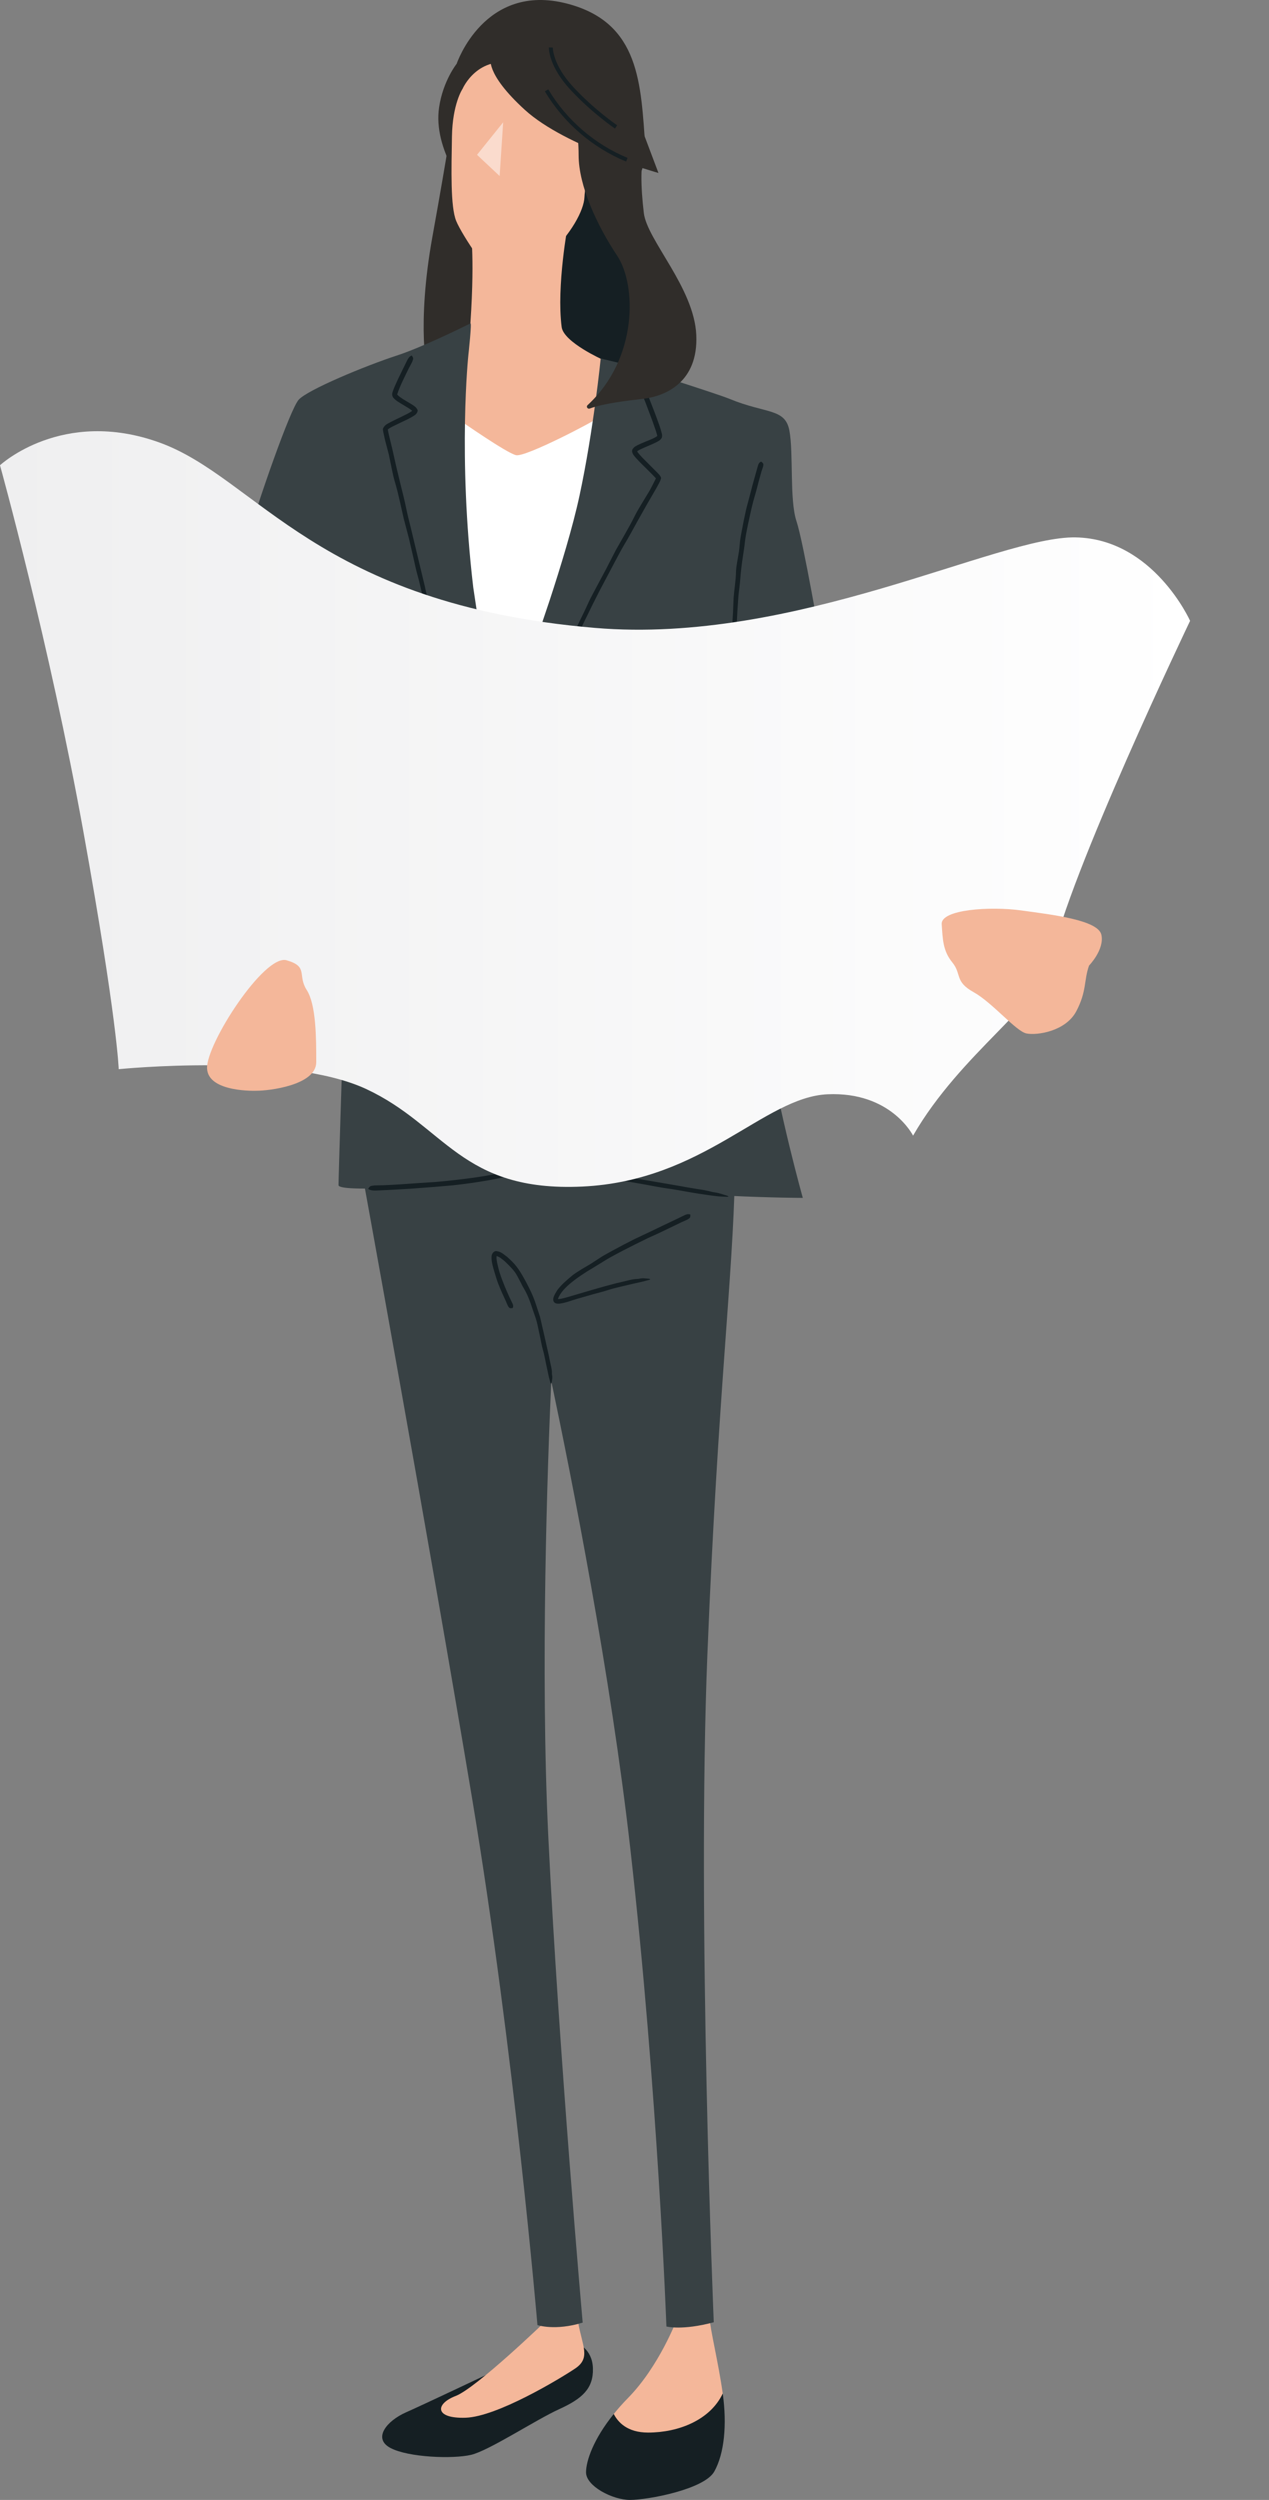
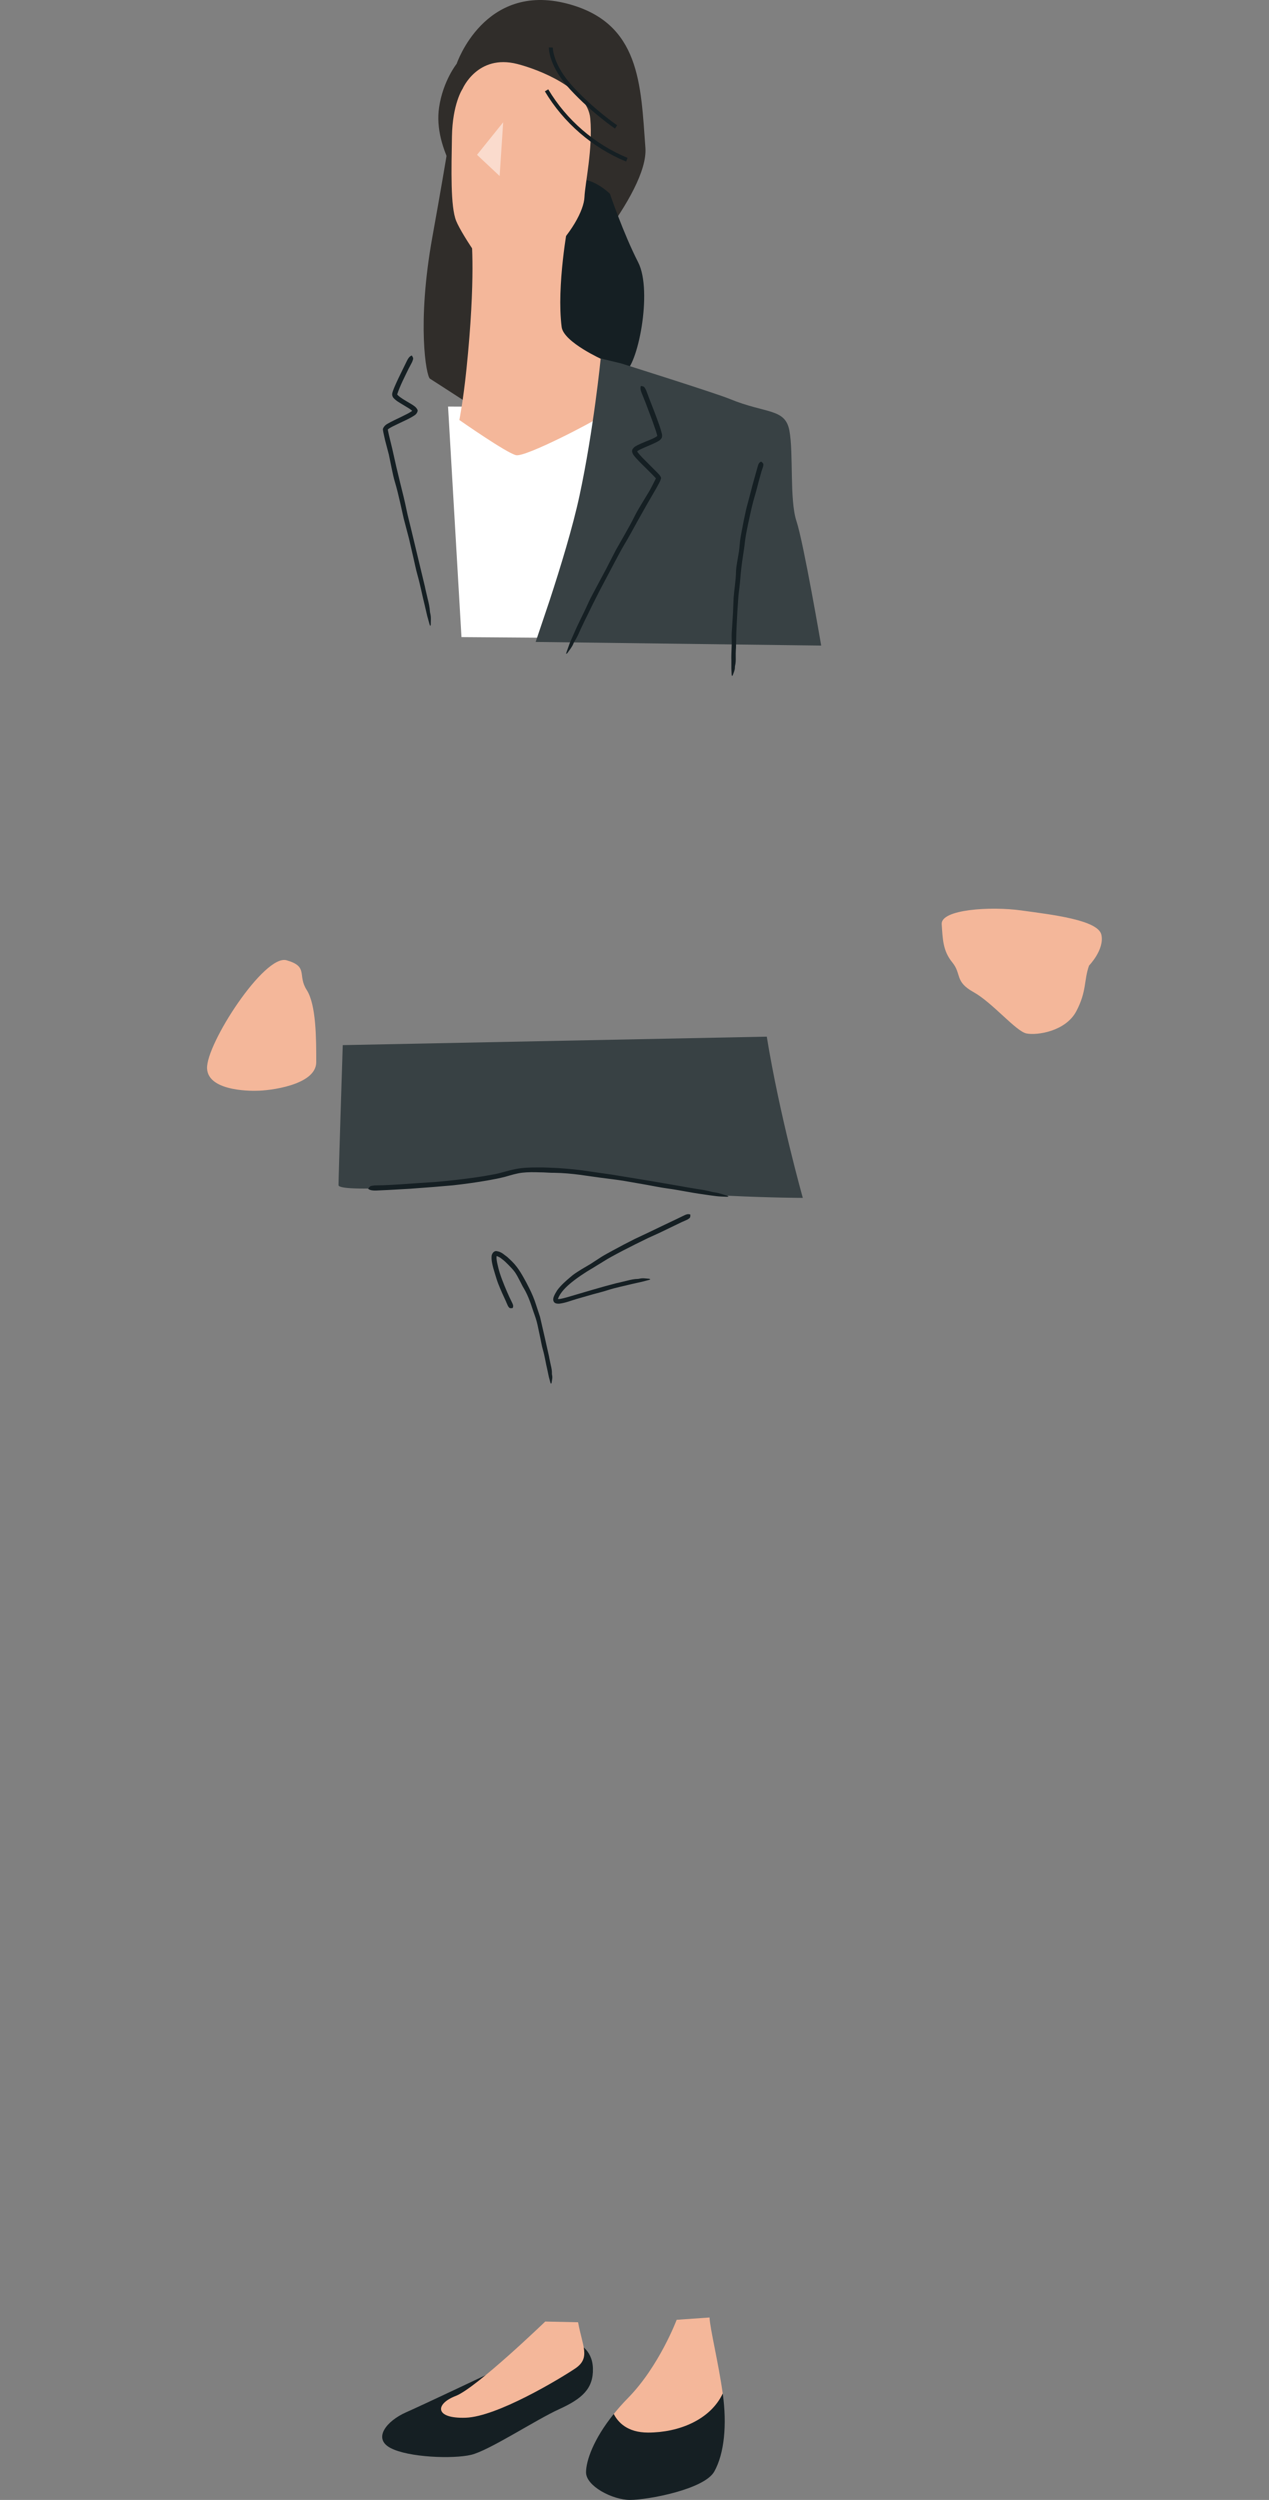
<svg xmlns="http://www.w3.org/2000/svg" id="c" data-name="Design" viewBox="0 0 160 315">
  <rect x="0" y="0" width="160" height="315" fill="#808080" stroke="none" />
  <defs>
    <linearGradient id="d" data-name="名称未設定グラデーション 14" x1="0" y1="101.943" x2="150.052" y2="101.943" gradientUnits="userSpaceOnUse">
      <stop offset="0" stop-color="#efeff0" />
      <stop offset="1" stop-color="#fff" />
    </linearGradient>
  </defs>
  <path d="M61.192,299.295s-7.618,3.609-10.024,4.678c-2.406,1.069-4.21,3.275-1.938,4.478,2.272,1.203,7.886,1.403,10.158.869,2.272-.535,8.153-4.411,11.093-5.747,2.94-1.336,4.344-2.606,4.277-5.146-.067-2.54-2.072-3.208-2.072-3.208l-11.494,4.077Z" style="fill: #151f23;" />
  <path d="M81.408,309.966c3.87,0,9.79-5.279,9.717-8.373-.536-3.865-1.598-8.117-1.665-9.581l-4.143.29s-2.205,5.859-6.148,9.868c-.67.681-1.259,1.35-1.784,2-1.022,2.522,1.411,5.796,4.023,5.796Z" style="fill: #f4b79a;" />
  <path d="M68.744,292.523s-8.688,8.376-11.294,9.378c-2.606,1.002-2.673,2.874,1.27,2.74,3.943-.134,11.784-4.856,13.789-6.193,2.005-1.337.913-2.829.379-5.836l-4.143-.089Z" style="fill: #f4b79a;" />
  <path d="M91.126,301.592c-1.578,3.324-5.547,4.92-9.417,4.92-2.612,0-3.793-1.303-4.324-2.343-2.568,3.18-3.495,5.913-3.495,7.356,0,1.738,3.342,3.475,5.547,3.475s9.356-1.314,10.626-3.586c1.27-2.272,1.604-5.903,1.069-9.779-.002-.014-.004-.028-.006-.042Z" style="fill: #151f23;" />
  <path d="M57.256,13.715s-.762,5.184-2.744,16.161-.762,17.533-.305,17.838c.457.305,7.47,4.726,8.385,5.641s.405-31.173.405-31.173l-5.741-8.466Z" style="fill: #302d2a;" />
  <path d="M55.362,13.526c.498-3.35,2.217-5.491,2.217-5.491,0,0,3.466-10.307,13.945-7.574,9.222,2.406,9.259,10.172,9.851,18.155.433,5.836-10.498,17.587-10.498,17.587,0,0-17.047-12.363-15.514-22.677Z" style="fill: #302d2a;" />
-   <path d="M89.193,208.409c1.336-33.147,3.208-47.047,3.475-60.68l-47.315-1.604s8.821,48.384,14.168,80.461c5.346,32.078,8.242,66.383,8.242,66.383,0,0,2.228.757,5.703-.312,0,0-2.985-33.726-4.322-60.992-1.048-21.375-.097-47.402.363-57.652,2.591,12.302,7.489,37.01,9.973,58.988,3.475,30.741,4.544,60.146,4.544,60.146,0,0,1.96.535,5.97-.535,0,0-2.139-51.057-.802-84.204Z" style="fill: #384144;" />
  <polygon points="56.492 51.229 77.343 51.318 69.59 80.366 58.185 80.277 56.492 51.229" style="fill: #fff;" />
  <path d="M76.897,24.408s-3.742-3.653-5.792-.535c-2.049,3.119-1.782,16.93-1.604,18.979s7.485,4.723,9.178,4.099c1.693-.624,3.653-10.247,1.782-13.9-1.871-3.653-3.564-8.643-3.564-8.643Z" style="fill: #151f23;" />
  <path d="M59.433,29.933s.579,4.99-.624,16.618c-.414,4.004-.891,6.371-.891,6.371,0,0,5.948,4.166,7.151,4.433,1.203.267,9.957-4.322,10.358-4.723.401-.401.624-7.284.624-7.284,0,0-4.985-2.211-5.235-4.143-.668-5.168.802-12.965.802-12.965l-12.185,1.693Z" style="fill: #f4b79a;" />
  <g>
    <path d="M69.309,75.624l-1.773,5.263,36.004.459s-2.228-13.009-3.119-15.682c-.891-2.673-.356-8.554-.891-11.405-.534-2.851-2.94-2.094-7.574-4.01-1.696-.701-13.633-4.455-13.633-4.455l-2.584-.624s-.891,9-2.673,17.286c-.848,3.944-2.382,8.975-3.757,13.168Z" style="fill: #384144;" />
-     <path d="M59.299,40.759c-1.518.746-6.188,3.037-9.311,4.054-3.831,1.247-11.272,4.322-12.341,5.569-1.069,1.247-4.901,12.118-6.861,18.801l29.984,12.163-1.101-7.334c-1.96-16.636-.614-29.288-.614-29.288,0,0,.476-4.323.245-3.965Z" style="fill: #384144;" />
  </g>
-   <path d="M58.319,11.199s-1.27,1.871-1.336,6.015c-.067,4.143-.201,8.821.535,10.626.735,1.804,4.478,7.351,5.547,7.685,1.069.334,2.94-.401,5.948-3.208,3.007-2.807,4.611-5.814,4.678-7.485.067-1.671,1.069-6.081.735-9.891-.334-3.809-6.516-6.198-9.222-6.883-5.012-1.27-6.883,3.141-6.883,3.141Z" style="fill: #f4b79a;" />
+   <path d="M58.319,11.199s-1.27,1.871-1.336,6.015c-.067,4.143-.201,8.821.535,10.626.735,1.804,4.478,7.351,5.547,7.685,1.069.334,2.94-.401,5.948-3.208,3.007-2.807,4.611-5.814,4.678-7.485.067-1.671,1.069-6.081.735-9.891-.334-3.809-6.516-6.198-9.222-6.883-5.012-1.27-6.883,3.141-6.883,3.141" style="fill: #f4b79a;" />
  <polygon points="63.442 15.409 60.145 19.508 62.997 22.181 63.442 15.409" style="fill: #fadbcd;" />
  <path d="M51.583,46.324c-.533,1.099-1.158,2.302-1.494,3.342-.077-.007.111.194.35.369.232.171.491.333.756.489.247.147.485.289.721.429.121.075.243.159.365.25.12.084.326.306.381.505-.003.248-.204.507-.385.618-.615.411-1.234.667-1.85.964l-.909.44c-.27.147-.664.345-.619.431.125.675.368,1.565.548,2.339.174.773.341,1.518.512,2.28.166.689.33,1.371.507,2.107.281,1.113.559,2.224.789,3.351.151.745.353,1.484.53,2.226l.936,3.902.839,3.49c.021.104.05.242.072.346.098.421.191.819.293,1.256.136.534.253,1.064.283,1.6.005.074.023.155.042.231.126.511.058.946.063,1.409,0,.072-.047.12-.072.179-.029-.072-.065-.142-.087-.218-.105-.38-.21-.76-.293-1.063-.109-.466-.211-.903-.322-1.378-.314-1.243-.545-2.504-.896-3.741-.205-.722-.351-1.468-.521-2.204-.186-.803-.367-1.587-.559-2.416-.201-.766-.457-1.739-.658-2.507-.155-.69-.304-1.357-.454-2.024-.202-.882-.407-1.762-.67-2.628-.151-.498-.256-1.021-.367-1.536-.124-.602-.266-1.295-.389-1.893-.129-.49-.336-1.278-.474-1.8-.073-.33-.138-.624-.205-.928l-.047-.26c-.007-.07-.025-.144-.024-.215.004-.073.071-.133.083-.206.19-.291.361-.379.499-.462.579-.335,1.145-.584,1.706-.858l.825-.412c.128-.073.266-.143.381-.22.062-.038.122-.075.166-.113l.021-.014.006-.01c.084.045-.211-.198-.464-.351-.279-.169-.553-.335-.805-.487-.363-.226-.733-.411-1.089-.802-.095-.113-.173-.31-.158-.479.019-.177.059-.261.092-.376.073-.21.154-.407.238-.602.304-.704.637-1.383.97-2.064.185-.377.359-.732.56-1.142.15-.312.319-.552.552-.649.024-.01.061-.03.069-.015.062.112.148.206.166.358.012.099-.078.286-.123.434-.017.034-.015.031-.021.042l-.36.689-.006-.003Z" style="fill: #151f23;" />
  <path d="M81.755,49.952c.478,1.217.957,2.432,1.391,3.673.105.309.202.614.284.946.031.109.127.488-.068.708-.19.256-.332.274-.488.382-.696.366-1.394.609-2.049.922-.146.07-.319.158-.414.224-.048.021-.088.08-.044.129.099.156.394.489.614.719.503.504.997,1,1.49,1.495.151.151.301.302.46.462l.229.248c.071.118.221.275.183.437-.11.376-.205.481-.307.696-.107.196-.21.385-.309.567-.413.711-.811,1.398-1.219,2.1-.361.641-.719,1.277-1.103,1.959-.572,1.044-1.139,2.087-1.752,3.11-.4.679-.765,1.384-1.139,2.08l-1.942,3.675c-.568,1.102-1.116,2.211-1.654,3.325-.05.098-.115.228-.164.326-.191.403-.373.787-.571,1.204-.225.522-.453,1.033-.76,1.495-.041.064-.078.142-.108.217-.195.506-.505.835-.774,1.234-.042.062-.109.076-.164.113.018-.079.03-.159.057-.237.138-.386.275-.771.386-1.082.176-.459.401-.898.588-1.351.523-1.228,1.161-2.398,1.705-3.618.313-.715.71-1.399,1.068-2.097.404-.755.8-1.494,1.216-2.271.379-.736.853-1.656,1.232-2.394.363-.637.715-1.254,1.067-1.872.462-.819.929-1.631,1.341-2.476.239-.484.528-.957.807-1.427.332-.547.71-1.171,1.039-1.714.16-.279.305-.565.45-.85.131-.26.261-.519.365-.724.08.07-.21-.247-.422-.462l-.687-.686c-.463-.457-.931-.906-1.383-1.404-.114-.126-.221-.254-.338-.411-.163-.265-.268-.579-.042-.816.217-.278.403-.31.541-.404l.458-.216c.662-.301,1.387-.523,1.928-.861.157-.13.12-.031.091-.225-.047-.193-.116-.4-.18-.601l-.426-1.218c-.278-.738-.552-1.466-.827-2.195-.162-.403-.315-.784-.49-1.22-.139-.33-.212-.624-.136-.869.008-.026.017-.067.033-.064.126.029.254.026.382.117.084.06.17.259.253.396.015.036.014.033.019.045l.288.758-.006.003Z" style="fill: #151f23;" />
  <path d="M96.038,59.303c-.246.846-.472,1.7-.691,2.557-.094.331-.252.883-.359,1.257-.124.488-.249.976-.353,1.469-.214.933-.413,1.869-.583,2.81-.108.571-.149,1.154-.236,1.728-.084.562-.161,1.083-.242,1.628-.063.505-.134,1.009-.177,1.515-.063.806-.141,1.608-.248,2.41-.066.531-.084,1.07-.125,1.605-.081.938-.103,1.88-.158,2.819-.043.841-.043,1.683-.069,2.524-.005.069-.012.18-.017.248-.015.302-.025.605-.015.907.01.388.002.769-.092,1.142-.012.051-.013.11-.013.165.005.37-.161.659-.263.98-.016.049-.073.076-.111.113-.012-.054-.031-.108-.035-.164-.015-.288-.03-.581-.04-.779.001-.344.002-.644.003-1.002-.033-.907.072-1.811.038-2.721-.019-.531.021-1.068.061-1.601.036-.58.07-1.134.108-1.751.022-.525.055-1.306.077-1.834.034-.488.092-.975.153-1.461.072-.637.143-1.272.152-1.915.014-.369.08-.742.137-1.111.07-.412.16-.942.23-1.349.064-.434.081-.875.137-1.311.053-.443.14-.881.223-1.32.157-.873.336-1.742.531-2.607.108-.483.258-.957.377-1.437.158-.607.301-1.155.448-1.716.146-.525.289-1.035.432-1.547.08-.283.151-.535.245-.867.065-.237.167-.422.364-.502.02-.008.05-.024.062-.013.085.082.189.149.243.259.036.073-.003.213-.009.322,0,.01-.006.021-.009.031l-.168.519-.007-.002Z" style="fill: #151f23;" />
  <path d="M43.216,131.69s-.535,16.574-.535,17.643,16.039,0,21.652-1.604c5.614-1.604,21.92,2.673,27.533,2.941,5.614.267,9.356.267,9.356.267,0,0-2.94-10.425-4.544-20.316l-53.463,1.069Z" style="fill: #384144;" />
  <path d="M63.833,164.071c-.361-.771-.713-1.548-1.025-2.345-.153-.393-.267-.8-.394-1.204-.145-.467-.288-.937-.378-1.435-.045-.235-.073-.48-.057-.75-.014-.251.222-.748.635-.695.659.105.93.458,1.338.734.425.389.85.782,1.192,1.241.329.427.606.889.868,1.353.249.428.475.868.696,1.309.354.7.661,1.42.893,2.169.193.588.328.999.488,1.483l.608,2.646c.177.789.354,1.576.53,2.36.011.064.03.171.041.235.061.286.115.54.18.85.088.361.158.721.141,1.088-.002.051.009.106.021.157.08.346-.025.649-.061.967-.006.049-.056.085-.087.126-.023-.048-.052-.095-.067-.145-.073-.266-.147-.537-.195-.716-.068-.321-.126-.597-.197-.931-.201-.838-.32-1.694-.561-2.525-.14-.485-.221-.991-.326-1.488-.115-.54-.224-1.053-.347-1.631-.125-.573-.314-1.101-.512-1.647-.154-.433-.281-.878-.448-1.308-.21-.565-.455-1.116-.762-1.633-.189-.289-.321-.618-.491-.92-.194-.378-.389-.755-.625-1.105-.238-.331-.522-.62-.798-.904-.282-.284-.562-.572-.882-.792-.282-.259-.744-.395-.628-.348,0-.033-.032.124-.019.311.014.181.044.374.086.569.094.436.202.886.345,1.326.172.526.373,1.046.583,1.562.19.468.392.931.602,1.391.121.25.226.469.369.765.107.205.155.397.067.584-.009.02-.02.05-.035.051-.117.005-.238.031-.352-.009-.075-.026-.142-.151-.211-.232l-.014-.029-.217-.482.006-.003Z" style="fill: #151f23;" />
  <path d="M86.044,153.946c-.96.463-1.908.921-2.881,1.39-.401.182-.997.453-1.435.652-.579.284-1.097.539-1.633.802-1.03.516-2.057,1.039-3.064,1.597-.616.333-1.194.728-1.797,1.081-.553.356-1.137.668-1.676,1.04-.513.329-1.005.685-1.474,1.061-.735.597-1.411,1.265-1.719,2.042-.013.02-.019.058.01.07.02.01.045.009.218-.01.288-.042.598-.128.904-.211l3.263-.959c.978-.286,1.962-.558,2.949-.813.085-.018.209-.045.295-.064.359-.087.691-.167,1.069-.258.455-.116.908-.216,1.368-.22.063-.001.133-.016.197-.031.436-.104.812-.009,1.207.01.061.003.103.053.153.081-.062.025-.121.057-.185.075-.329.085-.659.171-.905.234-.399.089-.762.169-1.171.26-1.053.264-2.123.465-3.16.803-.605.197-1.233.342-1.849.516-.672.193-1.322.379-2.023.581-.712.206-1.373.488-2.174.592-.169.009-.482.013-.641-.162-.174-.172-.153-.448-.087-.67.128-.341.284-.578.442-.841.496-.678,1.1-1.191,1.693-1.694.336-.303.723-.553,1.106-.79.462-.305.952-.56,1.418-.849.341-.223.957-.624,1.33-.867.456-.284.93-.535,1.401-.793.936-.511,1.878-1.008,2.831-1.483.478-.225,1.112-.524,1.613-.759.667-.32,1.288-.618,1.919-.921.587-.279,1.163-.553,1.74-.827.319-.155.613-.297.971-.47.263-.132.504-.199.721-.12.023.008.059.017.058.033-.011.122.006.247-.055.369-.04.081-.198.16-.303.239l-.036.017-.603.272-.003-.006Z" style="fill: #151f23;" />
-   <path d="M70.949,9.728s2.005,4.21,2.005,9.824c0,3.877,2.339,8.888,4.879,12.697,2.387,3.581,2.673,12.876-3.756,18.807-.206.19.018.525.28.424,1.703-.651,4.798-1,6.751-1.232,2.807-.334,6.95-2.094,6.683-8.042-.267-5.948-6.215-11.962-6.616-15.37-.401-3.408-.468-6.415.201-8.22,0,0-1.403-6.482-5.213-9.289-3.809-2.807-6.148-1.871-5.213.401Z" style="fill: #302d2a;" />
-   <path d="M61.892,7.254s-.845,1.92,4.3,6.604,16.829,7.937,16.829,7.937l-3.315-8.782-7.218-7.756-10.597,1.996Z" style="fill: #302d2a;" />
  <path d="M78.937,20.356c-4.249-1.754-7.885-4.896-10.239-8.845l.427-.254c2.3,3.858,5.852,6.926,10.003,8.64l-.19.459Z" style="fill: #151f23;" />
  <path d="M77.534,16.198c-.029-.019-2.915-1.98-5.62-4.898-2.755-2.972-2.715-5.23-2.712-5.324l.497.015c0,.021-.022,2.165,2.58,4.972,2.664,2.874,5.504,4.805,5.533,4.825l-.278.411Z" style="fill: #151f23;" />
  <path d="M48.201,149.351c1.482-.058,2.964-.161,4.445-.272.661-.042,1.497-.096,2.19-.14.842-.068,1.683-.155,2.523-.25,1.594-.181,3.188-.386,4.76-.689.979-.159,1.84-.495,2.853-.687.935-.19,1.878-.213,2.809-.211.868-.025,1.726.051,2.587.079,1.364.09,2.723.22,4.072.436.956.138,1.799.259,2.689.387l4.697.769,4.189.719c.127.024.284.054.41.079.503.084.986.165,1.503.252.644.083,1.275.204,1.88.366.083.023.181.036.272.047.615.082,1.072.277,1.601.423.081.023.121.083.18.126-.092.005-.184.016-.277.012-.436-.022-.878-.026-1.311-.084-.557-.064-1.114-.149-1.666-.231-1.509-.203-2.991-.535-4.501-.738-.88-.121-1.761-.308-2.642-.463-.962-.168-1.908-.332-2.891-.504-1.011-.155-2.026-.271-3.038-.406-.821-.116-1.624-.229-2.426-.342-1.059-.139-2.122-.234-3.185-.251-.61.013-1.236-.066-1.851-.061-.755-.024-1.505-.036-2.246.049-.718.089-1.358.292-2.098.503-.731.191-1.472.335-2.211.464-1.47.257-2.944.459-4.421.623-.773.066-1.685.143-2.479.211-1.01.076-1.982.149-2.962.222-.901.051-1.792.101-2.685.152-.498.023-.976.045-1.505.07-.41.017-.756-.017-.987-.174-.024-.016-.065-.039-.054-.053.083-.108.133-.229.281-.317.097-.058.342-.068.521-.099.041-.001.04-.001.056-.002l.919-.02v.007Z" style="fill: #151f23;" />
-   <path d="M115.123,143.095c6.059-10.514,16.395-16.752,17.464-22.276,1.988-10.269,17.464-42.592,17.464-42.592,0,0-4.634-10.336-14.435-10.514-9.801-.178-35.285,13.544-60.591,11.405-34.983-2.956-42.592-18.89-54.888-23.345-12.296-4.455-20.138,2.851-20.138,2.851,0,0,6.237,22.454,10.514,46.156,4.277,23.702,4.455,29.939,4.455,29.939,0,0,21.207-2.139,31.187,2.495,9.98,4.633,11.94,13.009,27.266,12.296,15.326-.713,22.9-11.272,30.919-11.628,8.019-.356,10.782,5.213,10.782,5.213Z" style="fill: url(#d);" />
  <path d="M137.31,121.666s1.96-2.005,1.559-3.876c-.401-1.871-6.237-2.54-10.113-3.074-3.876-.535-10.158-.134-10.024,1.737.134,1.871.134,3.341,1.337,4.812,1.203,1.47.267,2.406,2.673,3.742,2.406,1.336,5.346,4.945,6.683,5.213,1.336.267,4.945-.267,6.282-2.807,1.336-2.54.936-3.876,1.604-5.747Z" style="fill: #f4b79a;" />
  <path d="M32.389,137.437s-6.148.267-6.282-2.807c-.134-3.074,7.217-14.435,10.024-13.633,2.807.802,1.336,1.871,2.539,3.742,1.203,1.871,1.203,6.148,1.203,9.089s-6.015,3.609-7.485,3.609Z" style="fill: #f4b79a;" />
</svg>